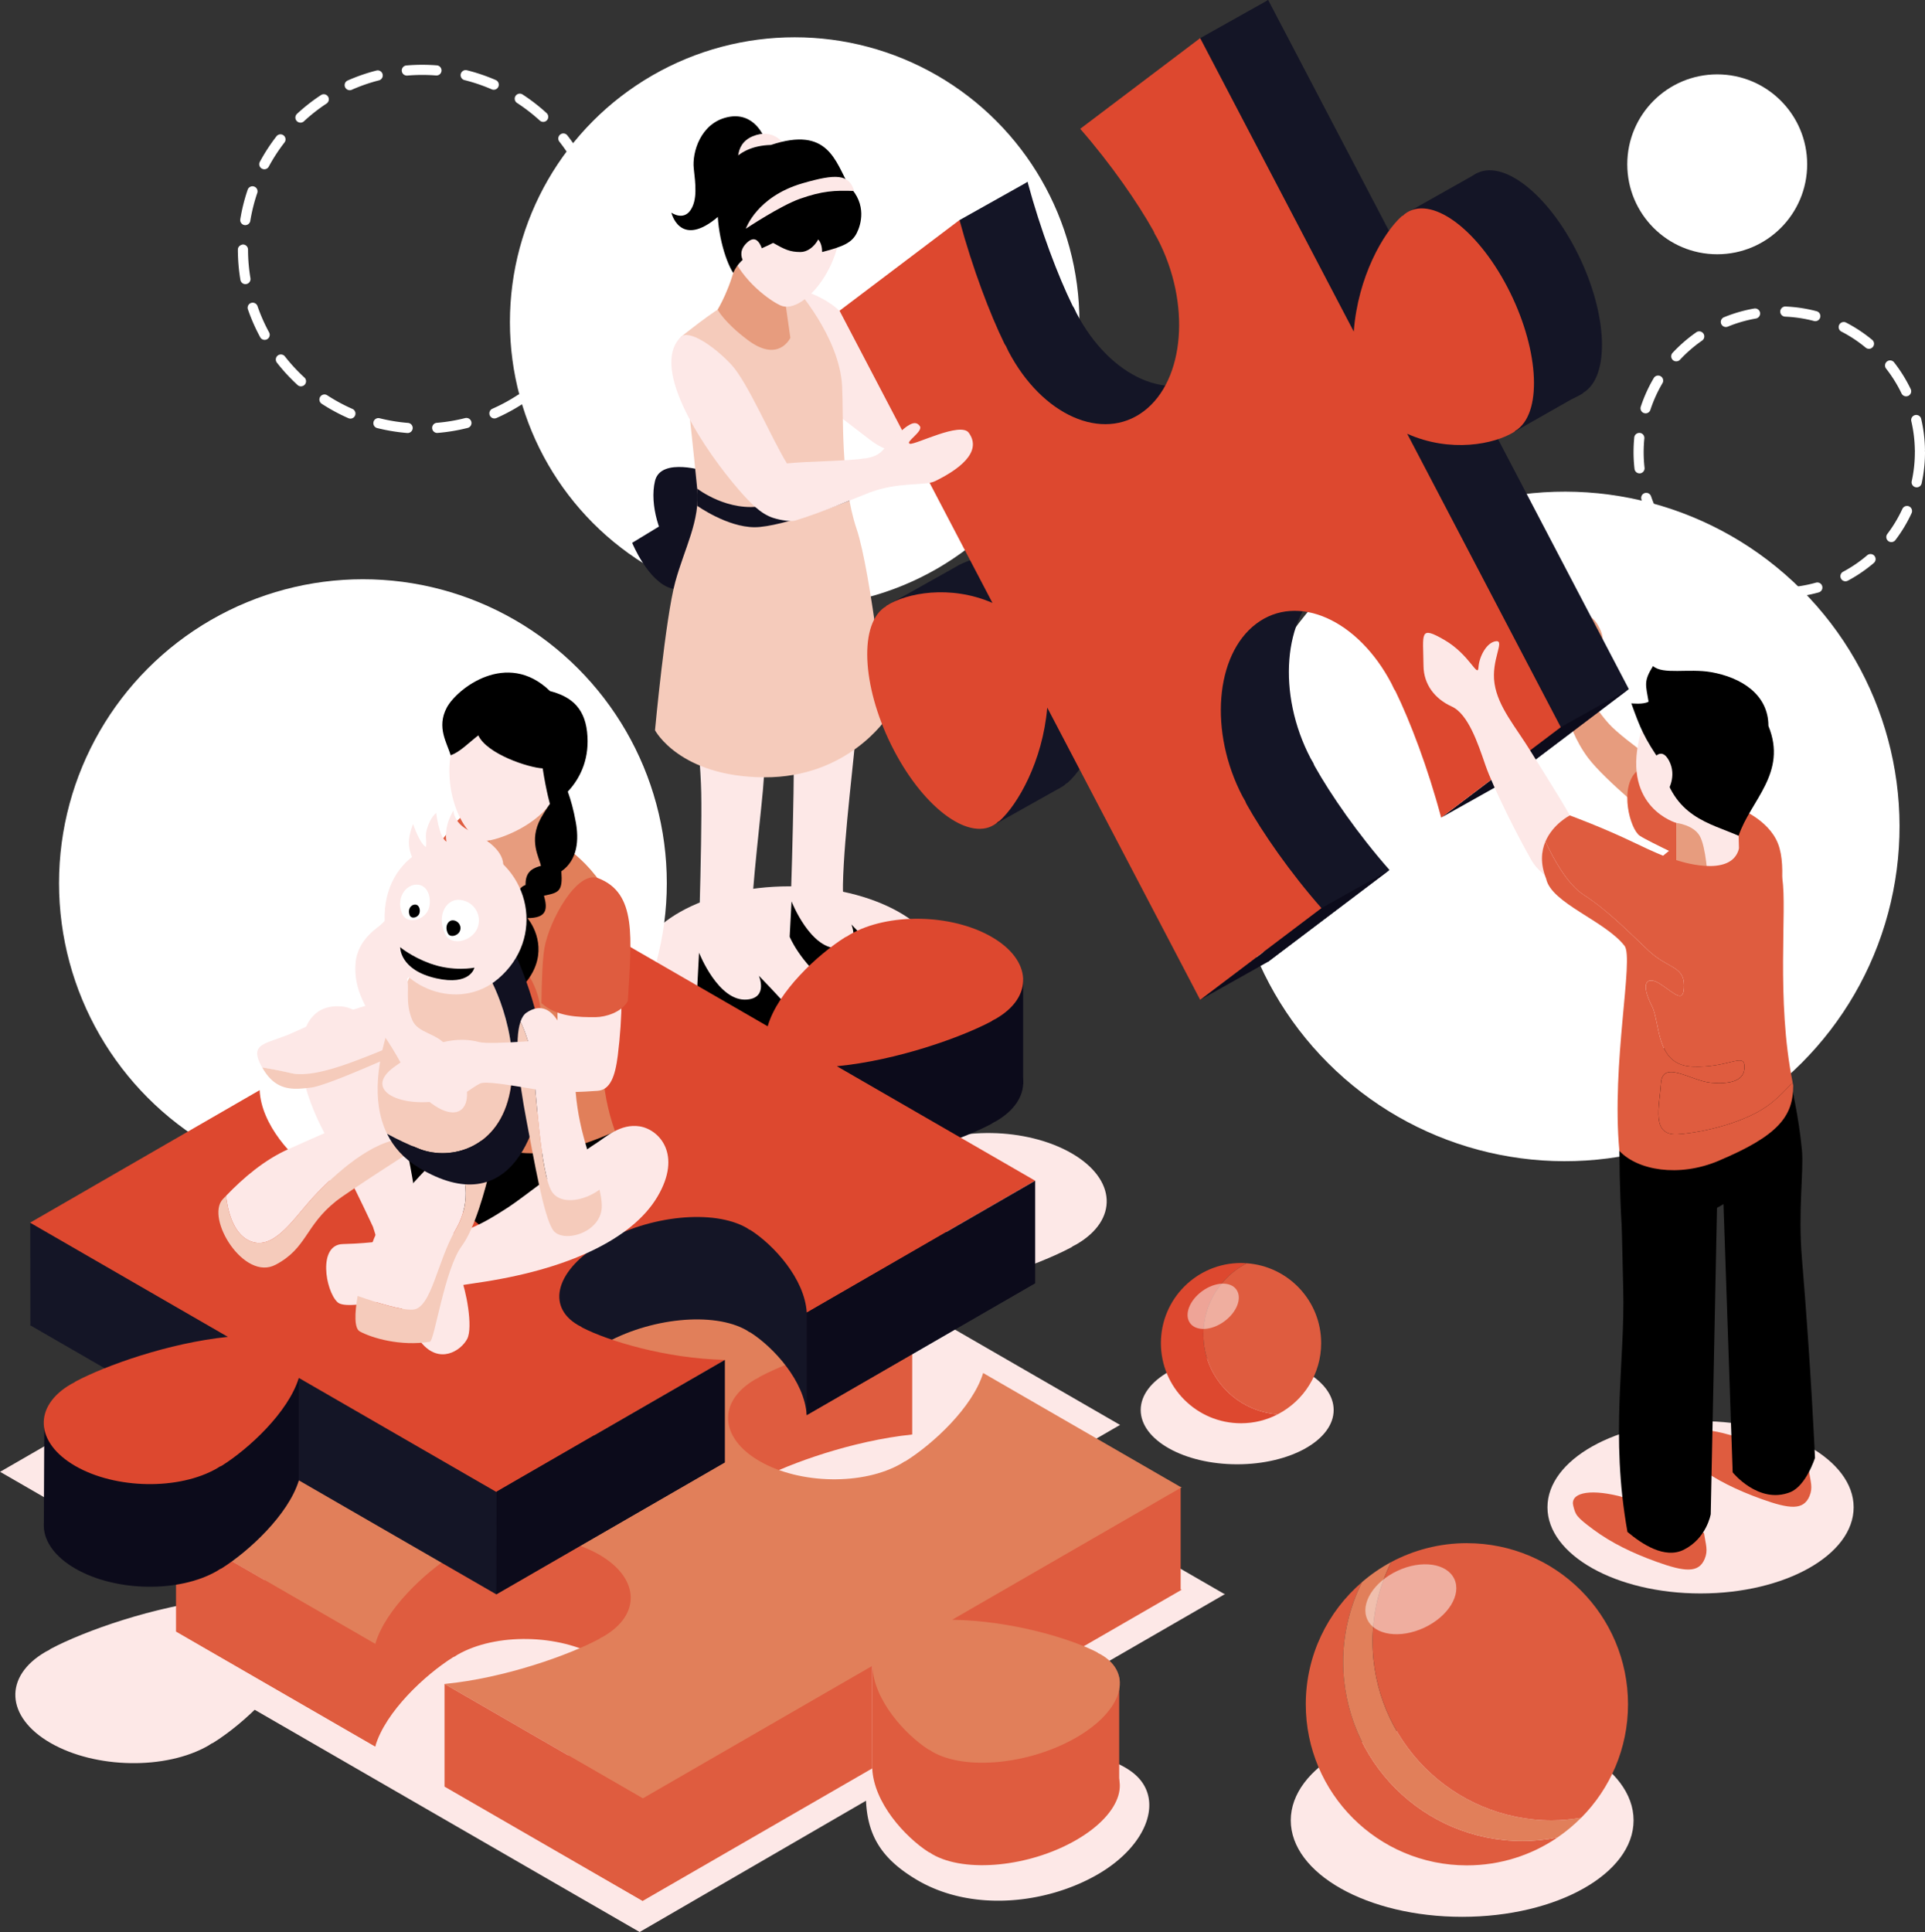
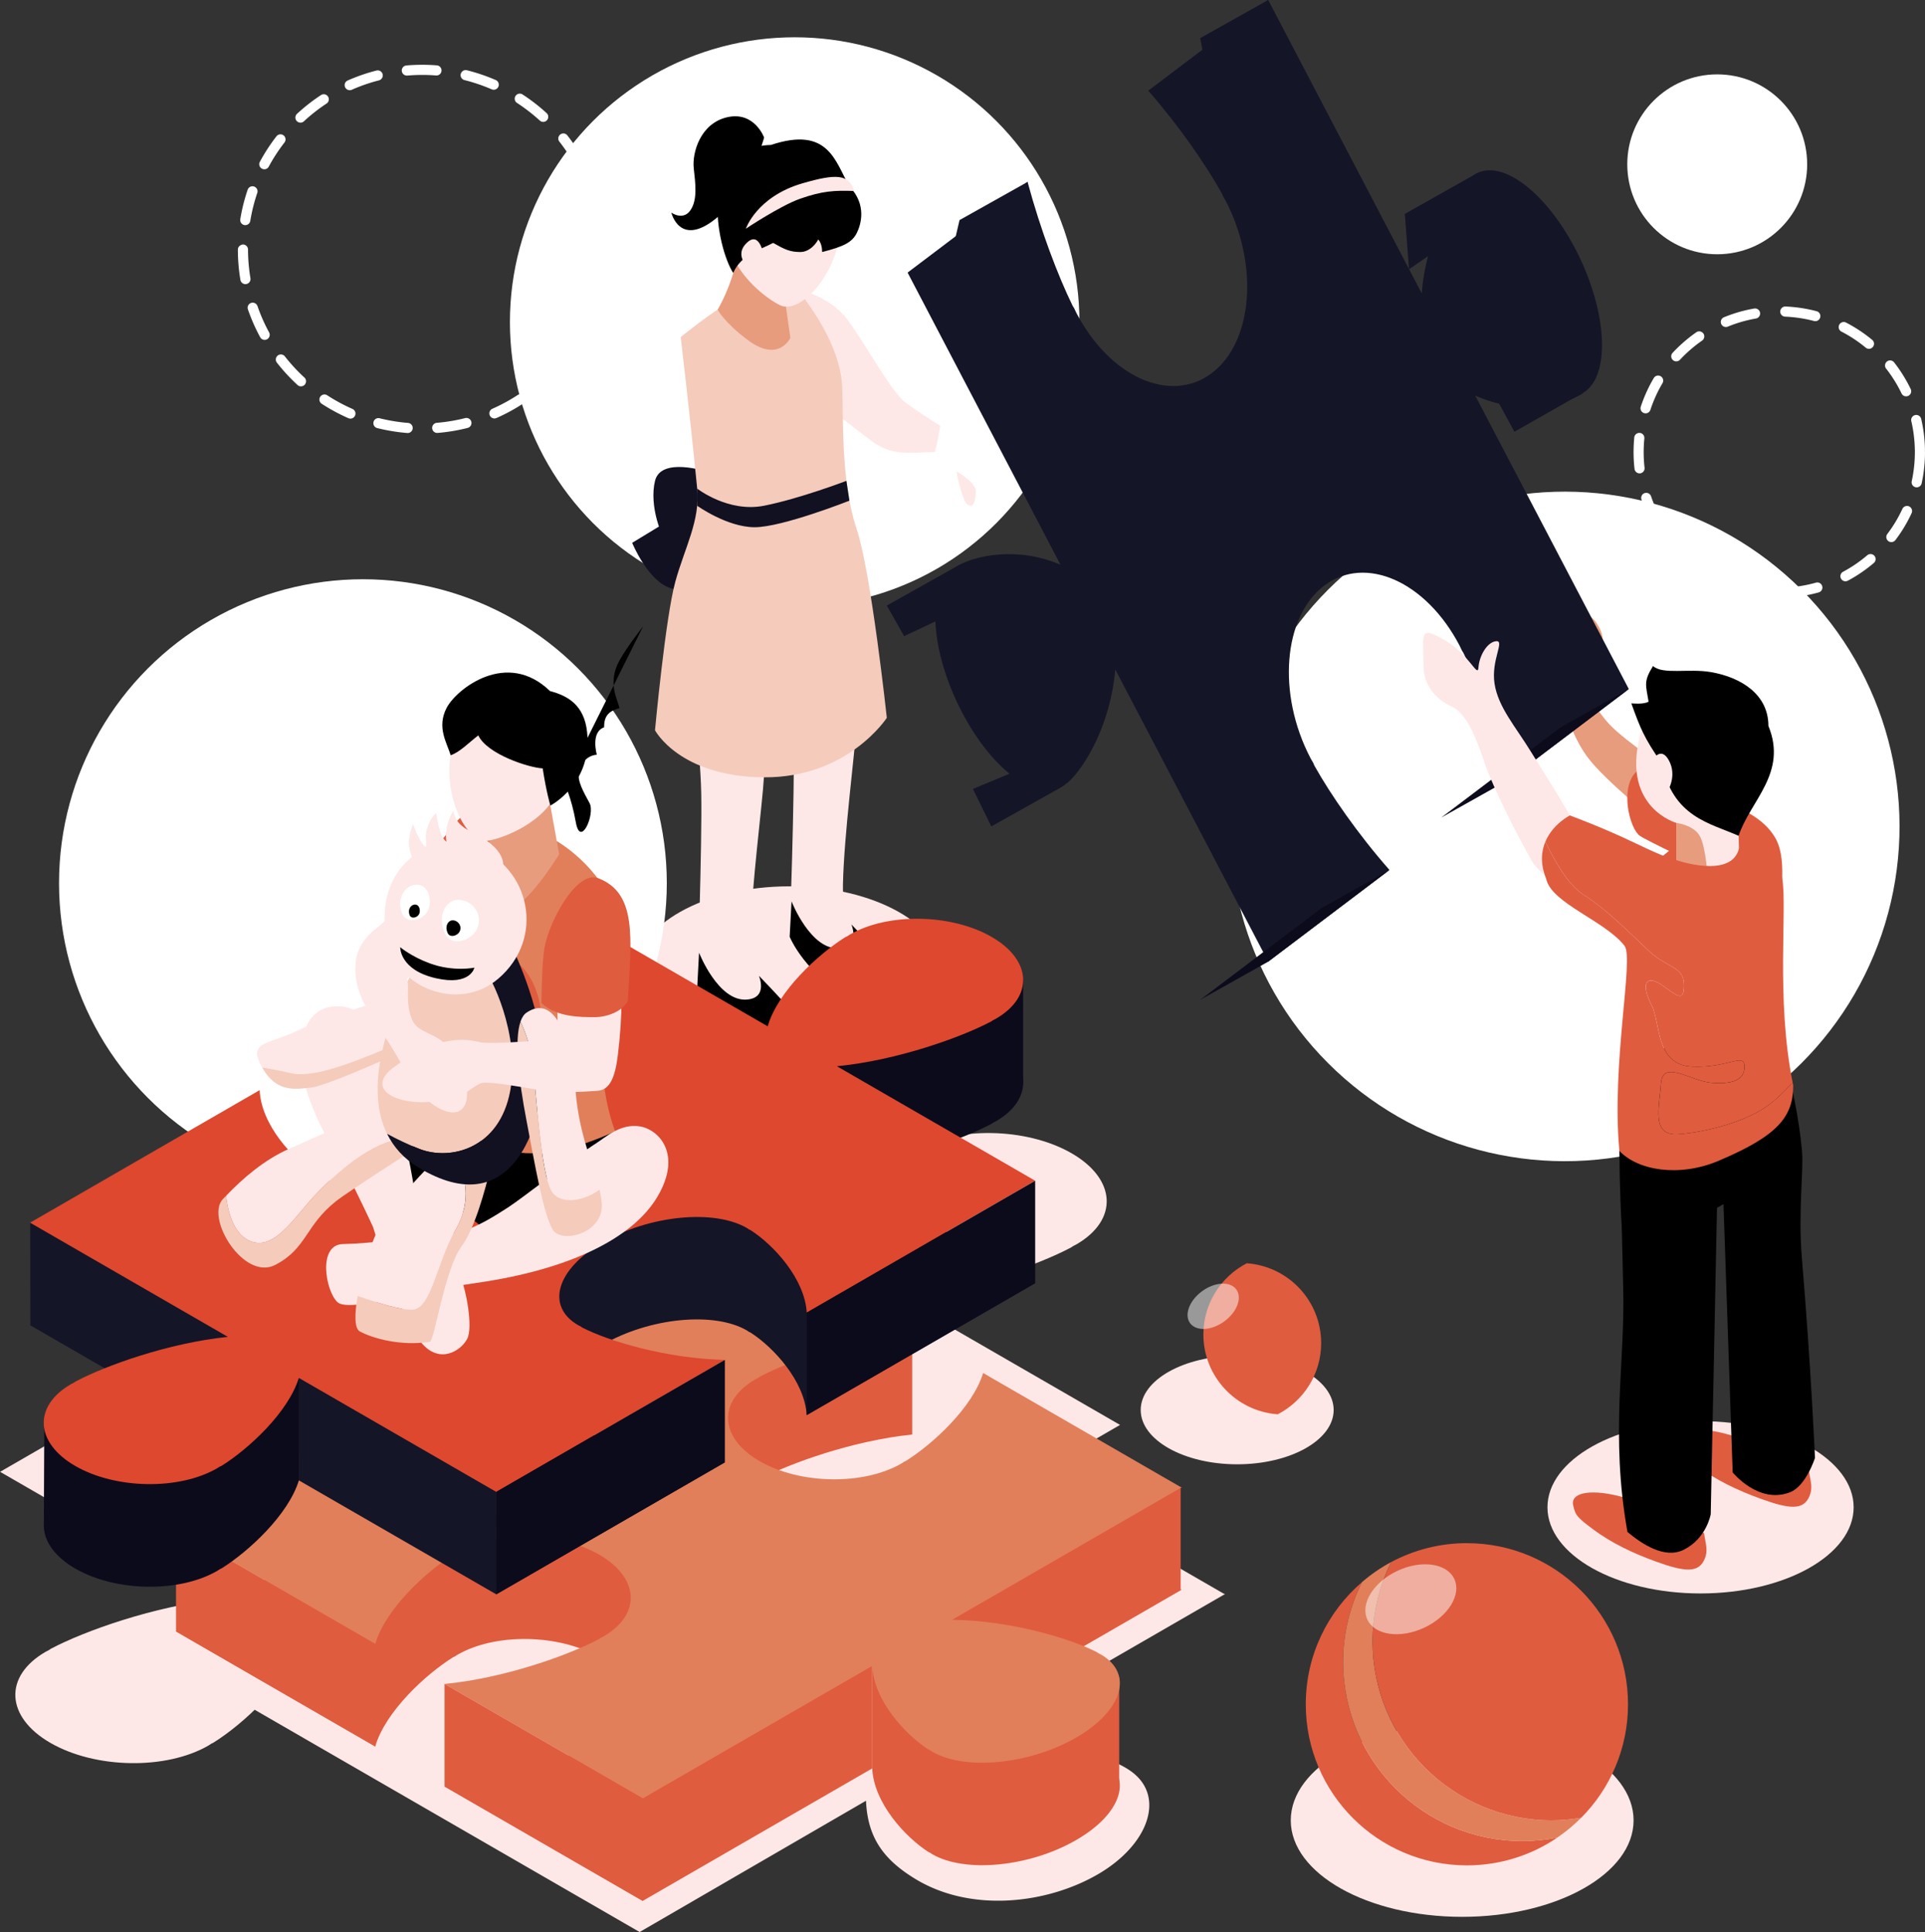
<svg xmlns="http://www.w3.org/2000/svg" id="Layer_2" data-name="Layer 2" viewBox="0 0 780.73 783.55">
  <rect x="0" y="0" width="780.73" height="783.55" fill="#333333" stroke="none" />
  <defs>
    <style>.cls-1{fill:#141526}.cls-1,.cls-10,.cls-11,.cls-12,.cls-2,.cls-3,.cls-4,.cls-5,.cls-6,.cls-7,.cls-8,.cls-9{stroke-width:0}.cls-3{fill:#0c0b1b}.cls-4{opacity:.5}.cls-4,.cls-6{fill:#fff}.cls-5{fill:#111121}.cls-7{fill:#df5c3f}.cls-8{fill:#e17f5a}.cls-9{fill:#fde8e7}.cls-10{fill:#e79c7e}.cls-11{fill:#f5cbbb}.cls-12{fill:#dd482f}</style>
  </defs>
  <g id="Layer_2-2" data-name="Layer 2">
    <path d="M85.81 707.1c.29-.1.57-.23.83-.4 12.16-7.64 30.04-24.1 34.85-39.69l89.44 51.64.05-.03-.22-.13.08-.05 103.2-59.58c-26.58-.55-52.82-8.61-64.43-14.6-.25-.13-.44-.27-.57-.43-.42-.22-.87-.41-1.27-.64-14.87-8.58-9.87-25.38 11.15-37.52 21.03-12.14 50.13-15.02 64.99-6.44.41.23.74.5 1.12.74.26.08.51.18.73.32 10.38 6.7 24.32 21.85 25.28 37.2l103.23-59.6-89.61-51.73c27.28-2.62 56.33-13.12 69.72-20.23.28-.15.5-.31.67-.47.49-.25.99-.49 1.46-.76 17.17-9.91 16.32-26.47-1.89-36.98-18.21-10.51-46.89-11-64.06-1.09-.46.27-.86.56-1.3.84-.29.1-.57.23-.83.4-12.31 7.73-30.49 24.5-35.04 40.25l-89.78-51.83-103.7 59.87c26.91.38 53.63 8.56 65.38 14.63.25.13.44.27.57.43.42.21.87.41 1.27.64 14.87 8.58 9.87 25.38-11.15 37.52-21.03 12.14-50.13 15.02-64.99 6.44-.41-.23-.74-.5-1.12-.74-.26-.08-.51-.18-.73-.32-10.5-6.79-24.68-22.21-25.34-37.75L.15 596.85l-.05-.03-.1.06.15.09 89.29 51.55c-27 2.78-55.51 13.1-68.75 20.12-.28.15-.5.31-.67.47-.48.26-.99.49-1.46.76-17.17 9.91-16.32 26.47 1.89 36.98 18.21 10.51 46.89 11 64.06 1.09.46-.27.86-.56 1.3-.84z" class="cls-9" />
    <path d="m259.42 783.55 91.81-53.24c.64 15.14 7.33 23.97 19.9 31.65 22.76 13.91 53.52 10.09 74.02-1.75 20.5-11.83 27.44-31.14 14.2-41.37-10.51-8.12-37.4-13.61-63.63-13.98l101.11-58.37-.36-.21-.08.04.22.12-.05.03-87.18-50.33c-4.69 15.19-118.27-68.28-118.27-68.28l-100.54 58.05c-.94-14.96-14.53-29.72-24.65-36.26a2.7 2.7 0 0 0-.71-.32c-.37-.24-.69-.5-1.09-.72-14.49-8.37-42.86-5.56-63.35 6.28-20.5 11.83-25.36 28.21-10.87 36.58.39.23.83.41 1.24.62.13.15.31.29.56.42 11.32 5.84 36.89 13.69 62.8 14.23L53.83 664.86l205.6 118.7z" class="cls-9" />
    <ellipse cx="593.02" cy="738.26" class="cls-9" rx="69.52" ry="39.13" />
    <ellipse cx="689.7" cy="611.3" class="cls-9" rx="62.09" ry="34.94" />
    <ellipse cx="320.16" cy="394.63" class="cls-9" rx="62.48" ry="35.17" />
    <path d="M540.9 571.84c0 12.16-17.52 22.02-39.13 22.02s-39.13-9.86-39.13-22.02 17.52-22.02 39.13-22.02 39.13 9.86 39.13 22.02z" class="cls-9" />
    <circle cx="147.19" cy="358.17" r="123.25" class="cls-6" />
    <circle cx="322.3" cy="130.61" r="115.49" class="cls-6" />
    <circle cx="634.63" cy="335.16" r="135.77" class="cls-6" transform="rotate(-45 634.636 335.155)" />
    <path d="M544.75 673.97c0-11.64 2.8-22.6 7.67-32.35-13.96 11.98-22.83 29.72-22.83 49.56 0 36.09 29.25 65.34 65.34 65.34 13.61 0 26.25-4.17 36.71-11.29-4.6.91-9.35 1.41-14.22 1.41-40.13 0-72.67-32.53-72.67-72.67z" class="cls-7" />
    <path d="M641.3 737.2c-3.9.65-7.87 1.06-11.95 1.06-40.13 0-72.67-32.53-72.67-72.67 0-11.53 2.76-22.39 7.54-32.08-4.24 2.26-8.19 5-11.81 8.11-4.86 9.75-7.67 20.71-7.67 32.35 0 40.13 32.53 72.67 72.67 72.67 4.87 0 9.62-.5 14.22-1.41 3.48-2.37 6.71-5.06 9.66-8.03z" class="cls-8" />
    <path d="M594.93 625.84c-11.1 0-21.55 2.79-30.7 7.67-4.78 9.68-7.54 20.55-7.54 32.08 0 40.13 32.53 72.67 72.67 72.67 4.08 0 8.05-.42 11.95-1.06 11.72-11.81 18.97-28.06 18.97-46.01 0-36.09-29.25-65.34-65.34-65.34z" class="cls-7" />
    <path d="M589.84 640.38c2.97 6.38-2.51 15.24-12.26 19.77-9.74 4.54-20.05 3.05-23.02-3.34-2.97-6.38 2.51-15.24 12.26-19.77 9.74-4.54 20.05-3.05 23.02 3.34z" class="cls-4" />
-     <path d="M488.07 541.2c0-12.57 7.15-23.46 17.6-28.86-.78-.06-1.55-.12-2.34-.12-17.95 0-32.5 14.55-32.5 32.5s14.55 32.5 32.5 32.5c5.38 0 10.44-1.33 14.91-3.64-16.86-1.2-30.17-15.22-30.17-32.39z" class="cls-12" />
    <path d="M535.83 544.72c0-17.16-13.31-31.18-30.17-32.39-10.44 5.41-17.6 16.29-17.6 28.86 0 17.16 13.31 31.18 30.17 32.39 10.44-5.41 17.6-16.29 17.6-28.86z" class="cls-7" />
    <path d="M501.42 522.96c2.47 3.4.27 9.2-4.92 12.97-5.18 3.77-11.39 4.07-13.85.67s-.26-9.2 4.92-12.97c5.18-3.77 11.39-4.07 13.85-.67z" class="cls-4" />
    <path d="m272.29 210.48-15.9 9.67s6.46 15.84 15.9 18.48c9.44 2.64 14.19-1.58 14.19-1.58l-14.19-26.56z" class="cls-5" />
    <path d="M286.48 191.22s-18.41-6.04-20.82 3.79 2.28 23.32 6.63 27.78c4.35 4.46 14.19 0 14.19 0v-31.57z" class="cls-5" />
    <path d="M381.31 172.68c-4.57-2.87-9.29-5.94-13.99-9.34-5.81-4.2-16.69-24.62-23.84-33.99-7.15-9.37-19.71-11.97-19.71-11.97-17.9 6.31 4.26 41.82 4.26 41.82s19.38 15.06 25.07 19.36c8.21 6.21 14.33 5.15 26.05 4.71.93-3.49 1.68-7.01 2.16-10.6zm-33.98 121.75c-.57 10.7-5.03 44.08-5.45 64.24-.24 11.57 3.4 16.24 3.4 16.24 3.82 8.26 1.85 17.98-8.3 15.78-4.25-.92-7.73-5.48-10.35-10.46l-6.37-.34s2.08-58.58 1.65-79.17c-.43-20.59-5.06-50.82-5.06-50.82l27.6-.89s3.56 32.21 2.86 45.41z" class="cls-9" />
    <path d="M345.29 374.91s8.39 8.59 13.47 14.55c5.08 5.96 6.03 12.31 2.29 15.76-4.77 4.39-11.47 4.64-24.53-5.61-12.24-9.6-16.25-19.72-16.25-19.72l.76-14.32s7.82 20.04 19.49 19c8.65-.77 4.77-9.67 4.77-9.67z" class="cls-2" />
    <path d="M309.82 315.25c-.57 10.7-5.03 44.08-5.45 64.24-.24 11.57 3.4 16.24 3.4 16.24 3.82 8.26 1.85 17.98-8.3 15.78-4.25-.92-7.73-5.48-10.35-10.46l-6.37-.34s2.08-58.58 1.65-79.17c-.43-20.59-5.06-50.82-5.06-50.82l27.6-.89s3.56 32.21 2.86 45.41z" class="cls-9" />
    <path d="M307.78 395.72s8.39 8.59 13.47 14.55c5.08 5.96 6.03 12.31 2.29 15.76-4.77 4.39-11.46 4.64-24.53-5.61-12.24-9.6-16.25-19.72-16.25-19.72l.76-14.32s7.82 20.04 19.49 19c8.66-.77 4.77-9.67 4.77-9.67z" class="cls-2" />
    <path d="M322.35 116.33s18.16 20.06 19.19 40.32c.62 12.13-.67 38.35 5.88 57.87 5.9 17.58 12.25 76.6 12.25 76.6s-15.78 24.37-49.85 24.13c-34.28-.25-44.17-19.09-44.17-19.09s4.22-45.59 8.23-60.21c3.78-13.79 10.15-24.79 8.88-37.8-2.91-29.66-6.68-61.46-6.68-61.46s13.66-11.01 18.93-13.44c6.4-2.96 27.33-6.92 27.33-6.92z" class="cls-11" />
    <path d="m317.91 118.43 2.64 18.58s-4.69 10.29-17.18.96c-9.73-7.26-12.31-12.4-12.31-12.4s5.63-9.24 7.74-20.85c5.58-1.86 19.12 13.71 19.12 13.71z" class="cls-10" />
    <path d="M305.03 68.63c8.4-6.02 27.92-7.46 34.44 12.86 6.84 21.31-13.02 47.09-23.06 42.32-5.62-2.67-17.34-11.92-20.39-23.12-3.43-12.61 2.48-27.38 9-32.06z" class="cls-9" />
    <path d="M282.76 198.16s12.58 9.84 27.15 6.94c14.57-2.9 33.38-10.09 33.38-10.09l1.22 8.04s-27.24 10.77-38.42 10.77-23.34-8.71-23.34-8.71v-6.94z" class="cls-5" />
    <path d="M309.91 55.8s-3.89-10.73-14.9-8.27c-11 2.46-14.35 14.43-13.64 20.76.7 6.33 1.58 12.84-1.41 17.07-2.99 4.22-7.68.88-7.68.88s3.28 13.9 17.53 2.82C304.06 77.97 309.9 55.8 309.9 55.8z" class="cls-2" />
-     <path d="M317.94 58.44s-4.22-6.69-12.66-3.17c-8.43 3.52-5.44 13.02-5.44 13.02l18.1-9.85z" class="cls-9" />
    <path d="M344.46 75.6c-5.75-10.26-8.54-24.55-31.8-16.81-30.41.88-21.9 41.69-15.3 51.9 3.31-7.58 11.19-9.46 16.21-12.18 4.68 2.66 6.83 3.7 11.09 3.7 2.64 0 5.45-1.9 7.21-5.09 1.24 1.39 1.57 3.47 1.57 5.09 8.69-2.23 12.08-3.84 14.03-7.68 1.71-3.37 4.2-11.55-3.01-18.94z" class="cls-2" />
    <path d="M388.06 192.23s1.42 6.88 3.04 10.53c1.62 3.64 4.67 3.44 4.66-3.52 0-3.65-7.7-8.02-7.7-8.02v1.01zm-78.15-87.69s-1.48-11.48-7.07-6.02c-5.63 5.49 1.45 10.67 1.45 10.67l5.62-4.65zm-7.42-11.78s4.4-13.02 22.99-18.42c13.7-3.98 18.88-3.74 20.96 3.12-7.94-.31-12.99-.01-21.97 3.15-8.01 2.82-21.97 12.14-21.97 12.14z" class="cls-9" />
    <path d="M672.31 333.75s-21.39-17.26-28.22-26.37c-10.48-13.97-11.22-31.68-13.45-34.97-2.23-3.29.72-10.24 1.21-17.04.57-7.96 11.48-9.22 15.72-2.62 7.51 11.67-4.78 12.89-4.48 21.71.19 5.76 3.5 12.58 9.63 19.28 6.13 6.7 29.08 22.26 29.08 22.26l-9.48 17.76z" class="cls-10" />
    <path d="M689.3 350.96s-20.25-9.38-24.22-11.99c-3.97-2.61-8.47-19.37-1.33-26.13 1.2-1.14 6.37-7.23 6.37-7.23l23.78 10.82-4.61 34.54z" class="cls-7" />
    <path d="M693.26 337.11c-1.31.44-17.92 4.78-24.63 17.41-6.71 12.63 6.35 27.19 6.35 27.19l19.89-13.57-1.61-31.04zm9.46 22.47 2.05-31.94s12.42 4.48 16.34 14.49.01 27.88.01 27.88l-18.4-10.43z" class="cls-7" />
    <path d="M695.06 276.46c-11.78.57-25.67 4.13-30.15 22.87-6.78 28.32 14.98 34.42 14.98 34.42v22.64h25.68l-.43-17.41-10.08-62.51z" class="cls-9" />
    <path d="M679.89 333.75s6.84.76 9.45 5.22c2.61 4.47 3.27 17.41 3.27 17.41l-12.73-2.83.02-19.81z" class="cls-10" />
    <path d="M691.37 632.24c-2.44 5.81-8.08 5.27-19.46 1.18-10.1-3.64-18.44-7.75-25.62-13.06-7.18-5.31-7.26-6.02-8.21-9.62-1.33-5.03 5.8-7.05 18.23-4.06 17.34 4.17 33.01 15.67 34.76 14.92.74 4.88 1.77 7.15.3 10.64zm42.51-25.47c-2.44 5.82-8.08 5.27-19.46 1.18-10.1-3.64-18.44-7.75-25.62-13.06-7.18-5.31-7.26-6.02-8.21-9.62-1.33-5.03 5.8-7.05 18.23-4.06 17.34 4.17 33.01 15.67 34.76 14.92.74 4.88 1.77 7.15.3 10.64z" class="cls-7" />
    <path d="M719.48 415.56s8.72 23.5 11.33 50.84c.79 8.3-1.61 24.91 0 44 3.69 43.78 5.3 80.86 5.3 80.86s-3.6 11.37-10.1 13.93c-12.76 5.01-23.29-8.05-23.29-8.05L699 488.35l-2.63 1.52-2.54 124.2s-1.62 9.74-10.87 14.41c-7.76 3.92-16.99-2.25-22.91-7.19-7.06-39.76-.92-68.72-1.72-98.81-.29-10.89-.49-23.24-.65-25.92-1.5-24.54-.83-58.27-.35-70.71 15.04 2.45 62.16-10.3 62.16-10.3zm-14.34-76.59c-11.75-5.22-26.63-7.5-31.2-29.43-7.23-10.42-8.71-14.31-12.32-24.29 0 0 5.08.56 7-.7-1.08-6.72-2.16-8.09 1.8-14.43 4.02 3.59 14.4.89 23.49 2.46 12.29 2.13 23.31 9.08 23.31 21.82 7.84 19.16-7.3 30.22-12.09 44.57z" class="cls-2" />
    <path d="M670.07 308.48s3.47-6.33 6.84 0c3.37 6.33-.56 12.32-.56 12.32l-6.27-12.32z" class="cls-9" />
    <path d="M643.07 158.67c-.28.21-.59.35-.88.53-.1.18-.23.32-.4.43-8.09 5.12-26.04 8.64-43.48.81l62.29 119.01-48.51 36.67c-5.37-20.19-12.63-39.17-18.44-51.07-.2-.42-.42-.77-.66-1.08-.35-.72-.66-1.45-1.03-2.16-13.63-26.04-38.2-36.91-54.89-24.3-16.69 12.62-19.17 43.95-5.55 69.99.37.7.77 1.35 1.16 2.03.13.39.31.79.53 1.2 6.41 11.45 17.5 27.53 30.32 42.09L514.35 390l-62.02-118.5c-1.86 21.92-12.1 39.5-19.35 45.97-.16.14-.33.22-.51.25-.26.24-.5.51-.77.72-10.31 7.79-28.9-5.45-41.53-29.57-12.63-24.13-14.51-50-4.2-57.8.28-.21.59-.35.89-.53.1-.18.23-.32.4-.43 8-5.06 25.61-8.54 42.86-1.06l-62.02-118.5 48.65-36.78c5.34 19.79 12.45 38.31 18.16 50 .2.42.42.77.66 1.08.35.72.66 1.45 1.03 2.16 13.63 26.04 38.2 36.91 54.89 24.3 16.69-12.62 19.17-43.95 5.55-69.99-.37-.7-.77-1.35-1.16-2.03-.13-.39-.31-.79-.53-1.2-6.29-11.25-17.11-26.97-29.64-41.32L514.34 0l62.29 119.01c1.67-22.29 12.09-40.2 19.43-46.75.16-.14.33-.22.51-.25.26-.24.5-.51.77-.72 10.31-7.79 28.9 5.45 41.53 29.57 12.63 24.13 14.51 50 4.2 57.8z" class="cls-1" />
    <path d="M486.77 15.47 514.34 0v31.34l-22.78 8.97-4.79-24.84zm-127.1 230.12 27.58-15.47 8.7 14.09-29.26 13.78-7.02-12.4z" class="cls-1" />
    <path d="m563.52 352.84-27.57 15.47-49.18 37.18 27.57-15.47 49.18-37.18z" class="cls-3" />
    <path d="m569.76 86.76 29.39-16.57 10.16 12.94-37.83 26.06-1.72-22.43zm44.45 88.34 27.97-15.9-4.11-8.65-33.3 7.23 9.44 17.32zM430.05 319.47l-27.99 15.69-7.46-15.2 30.94-12.87 4.51 12.38zM389.16 89.26l27.58-15.47 2.63 31.08-38.11 18.39 7.9-34z" class="cls-1" />
    <path d="m584.51 331.59 27.58-15.47 48.51-36.67-27.58 15.47-48.51 36.67z" class="cls-3" />
-     <path d="M615.49 174.14c-.28.21-.59.35-.89.53-.1.18-.23.32-.4.43-8.09 5.12-26.04 8.64-43.48.81l62.29 119.01-48.51 36.67c-5.37-20.19-12.63-39.17-18.44-51.07-.2-.42-.42-.77-.66-1.08-.35-.72-.66-1.45-1.03-2.16-13.63-26.04-38.2-36.91-54.89-24.3-16.69 12.62-19.17 43.95-5.55 69.99.37.7.77 1.35 1.16 2.03.13.39.31.79.53 1.2 6.41 11.45 17.5 27.53 30.32 42.09l-49.18 37.18-62.02-118.5c-1.86 21.92-12.1 39.5-19.35 45.97-.16.14-.33.22-.51.25-.26.24-.5.51-.77.72-10.31 7.79-28.9-5.45-41.53-29.57-12.63-24.13-14.51-50-4.2-57.8.28-.21.59-.35.88-.53.1-.18.23-.33.4-.43 8-5.06 25.61-8.54 42.86-1.06l-62.02-118.5 48.65-36.78c5.34 19.79 12.45 38.31 18.16 50 .2.42.42.77.66 1.08.35.72.66 1.45 1.03 2.16 13.63 26.04 38.2 36.91 54.89 24.3 16.69-12.62 19.17-43.95 5.55-69.99-.37-.7-.77-1.35-1.16-2.03-.13-.39-.31-.79-.53-1.2-6.29-11.25-17.12-26.97-29.64-41.32l48.65-36.78 62.29 119.01c1.67-22.29 12.09-40.2 19.43-46.75.16-.14.33-.22.51-.25.26-.24.5-.51.77-.72 10.31-7.79 28.9 5.45 41.53 29.57 12.63 24.13 14.51 50 4.2 57.8z" class="cls-12" />
    <path d="M668.62 354.53s-20.55-17.41-29.87-20.08c-4.68-8.79-11.36-19.03-17.74-29.42-6.38-10.4-13.41-18.23-14.87-27.82-1.46-9.59 4.35-17.53.63-17.16-3.73.37-6.84 6.1-7.14 10.62-.3 4.51-3.57-5.22-13.83-11.14-10.26-5.92-8.59-2.83-8.46 10.52.07 7.56 4.64 13.4 11.41 16.46 6.76 3.05 10.7 15.12 13.72 23.87 3.02 8.75 12.77 28.29 18.78 38.73 6.01 10.44 35.36 23.5 35.36 23.5l12.01-18.06z" class="cls-9" />
    <path d="M718.07 447.59c-9.22 7.32-26.77 11.75-37.63 12.41-10.86.65-7.42-11.1-6.77-20.74.65-9.64 12.41-.81 20.24-.15s13.71-.65 13.62-6.53c-.09-5.88-6.44.65-21.29 0-14.86-.65-12.82-17.86-16.27-24.6-4.79-9.36-2.18-12.62 3.7-8.71 5.88 3.92 9.38 7.94 9.32.22-.06-7.73-6.71-6.72-14.36-13.93-7.66-7.21-16.51-16.33-26.41-22.71-6.58-4.24-12.32-14.85-15.45-21.51 3-7.15 9.9-10.63 9.9-10.63s13.02 4.71 26.93 11.42c13.53 6.53 16.29 6.7 16.29 6.7s22.21 7.78 25.38-4.63c5.35-.55 15.55-.29 17.58 12.19 2.01 12.32-2.57 48.94 4.19 82.56-2.58 2.9-5.64 6.01-8.97 8.65z" class="cls-7" />
    <path d="M697.05 470.77c-16.27 6.86-32.93 3.82-40.27-4.01-3.33-35.26 6.01-78.18 2.08-83.19-8.01-10.21-29.73-17.28-31.78-27.19-2.46-6.15-1.96-11.14-.32-15.05 3.12 6.66 8.86 17.27 15.45 21.51 9.91 6.38 18.76 15.5 26.41 22.71 7.66 7.21 14.3 6.2 14.36 13.93.07 7.73-3.44 3.7-9.32-.22-5.88-3.92-8.49-.65-3.7 8.71 3.45 6.74 1.42 23.94 16.27 24.6 14.86.65 21.2-5.88 21.29 0 .09 5.88-5.79 7.18-13.62 6.53s-19.59-9.49-20.24.15c-.65 9.64-4.09 21.4 6.77 20.74 10.86-.65 28.41-5.09 37.63-12.41 3.33-2.64 6.39-5.75 8.97-8.65.09.44.16.89.25 1.33 0 12.54-6.09 20.32-30.24 30.5z" class="cls-7" />
-     <path d="M392.91 175.51c-3.35-4.6-21.7 4.99-23.89 4.46-2.18-.53 5.46-5.01 4.07-7.1-2.03-3.04-5.41-.44-11.99 6-2.38 2.33-3.2 5.98-9.84 6.97-8.52 1.28-22.62 1.13-32.1 2.1-6.13-9.9-15.97-33.02-22.55-40.05-7.25-7.75-17.33-14.39-20.54-11.2-13.04 12.98 10.64 47.04 23.41 61.76 4.84 5.58 8.97 9.9 14.04 11.57 3.26 1.07 7.49 1.56 8.93 1.12 11.18-3.37 25.84-9.75 30.25-11.4 11.76-4.42 22.47-2.64 26.42-4.55 9.25-4.48 19.59-11.72 13.78-19.69z" class="cls-9" />
    <path d="m403.46 688.49 75.79-43.76-.34-.19-.07.04.2.12-.04.03-80.27-46.34c-4.31 13.99-20.36 28.76-31.27 35.62-.24.15-.49.27-.75.35-.39.25-.75.51-1.17.75-15.41 8.9-41.14 8.46-57.49-.98-16.34-9.44-17.1-24.29-1.69-33.19.42-.24.88-.45 1.31-.68.15-.15.35-.29.6-.42 11.87-6.3 37.47-15.56 61.69-18.06l-80.13-46.26-92.57 53.44c-.86-13.77-13.38-27.36-22.69-33.38-.2-.13-.42-.22-.65-.29-.34-.22-.64-.46-1-.67-13.34-7.7-39.46-5.12-58.33 5.78-18.87 10.89-23.35 25.97-10.01 33.68.36.21.76.38 1.14.57.12.14.29.27.51.38 10.42 5.38 33.96 12.6 57.82 13.1l-92.68 53.51 80.81 46.66c4.09-14.13 20.39-29.16 31.43-36.1.24-.15.49-.27.75-.35.39-.25.75-.51 1.17-.75 15.41-8.89 41.14-8.46 57.49.98 16.34 9.44 17.1 24.29 1.69 33.19-.42.24-.88.45-1.31.68-.15.15-.35.29-.6.42-12.01 6.37-38.05 15.79-62.52 18.15l80.38 46.41 93.09-53.74v-41.57l49.7 12.88z" class="cls-7" />
    <path d="M376.5 751.06c.2.13.42.22.65.29.34.22.64.46 1 .67 13.34 7.7 39.46 5.12 58.33-5.78 18.87-10.9 23.35-25.97 10.01-33.68-.36-.21-.76-.38-1.14-.57-.12-.14-.29-.27-.51-.38-10.55-5.44-34.53-12.79-58.68-13.13l17.3-9.99-49.7-12.88v41.57c.59 13.94 13.31 27.79 22.74 33.88z" class="cls-7" />
    <path d="M453.92 680.25v44.67l-23.06 13.32-16.55-37.43 39.61-20.56zM369.97 540.2v41.58l-53.54-10.5-6.11-31.08h59.65zm108.87 62.81v41.57l-44.38 3.88s-9.72-32.92-7.56-33.46c2.16-.54 51.94-11.99 51.94-11.99zM96.97 540.35v42.92l26.6 4.2s19.43-35.98 20.15-37.06c.72-1.08-46.75-10.06-46.75-10.06z" class="cls-7" />
    <path d="M183.63 630.63c.24-.15.49-.27.75-.35.39-.25.75-.51 1.17-.75 15.41-8.9 41.14-8.46 57.49.98 16.34 9.44 17.1 24.29 1.69 33.19-.42.24-.88.45-1.31.68-.15.15-.35.29-.6.42-12.01 6.37-38.05 15.79-62.52 18.15l80.38 46.41 93.09-53.74c.59 13.94 13.31 27.79 22.74 33.88.2.13.42.22.65.29.34.22.64.46 1 .67 13.34 7.7 39.46 5.12 58.33-5.78 18.87-10.9 23.35-25.97 10.01-33.68-.36-.21-.76-.38-1.14-.57-.12-.14-.29-.27-.51-.38-10.55-5.44-34.53-12.79-58.68-13.13l93.09-53.74-.34-.19-.07.04.2.12-.04.03-80.27-46.34c-4.31 13.99-20.36 28.76-31.27 35.62-.24.15-.49.27-.75.35-.39.25-.75.51-1.17.75-15.41 8.9-41.14 8.46-57.49-.98-16.34-9.44-17.1-24.29-1.69-33.19.42-.24.88-.45 1.31-.68.15-.15.35-.29.6-.42 11.87-6.3 37.47-15.56 61.69-18.06l-80.13-46.26-92.57 53.44c-.86-13.77-13.38-27.36-22.69-33.38-.2-.13-.42-.22-.65-.29-.34-.22-.64-.46-1-.67-13.34-7.7-39.46-5.12-58.33 5.78-18.87 10.89-23.35 25.97-10.01 33.68.36.21.76.38 1.14.57.12.14.29.27.51.38 10.42 5.38 33.96 12.6 57.82 13.1l-92.68 53.51 80.81 46.66c4.09-14.13 20.39-29.16 31.43-36.1z" class="cls-8" />
    <path d="m260.68 729.35-80.39-46.41v41.58l80.39 46.41v-41.58zM152.2 666.72v41.58l-80.81-46.66v-41.57l80.81 46.65z" class="cls-7" />
    <path d="m17.97 576.74-.19 41.35 19.66 10.56 16.19-36.71-35.66-15.2zm396.98-179.45v42.44l-75.98 12.96-11.77-30.59 87.75-24.81z" class="cls-3" />
    <path d="m12.27 495.83.05 41.7h41.67l13.31-30.87-55.03-10.83z" class="cls-1" />
    <path d="M356.47 471.35c18.74-3.91 36.28-10.6 45.52-15.5.25-.13.45-.27.6-.42.44-.23.89-.44 1.31-.68 15.41-8.9 14.65-23.75-1.69-33.19-16.34-9.44-42.08-9.87-57.49-.98-.42.24-.77.5-1.17.75-.26.09-.51.21-.75.35-8.51 5.35-20.13 15.51-26.89 26.36 13.13 8.46 26.68 16.16 40.55 23.31z" class="cls-3" />
    <path d="M339.42 474.01c3.37-.32 6.76-.79 10.14-1.36-12.21-6.44-24.15-13.36-35.78-20.85-1.01 2-1.85 4.01-2.43 6l-80.57-46.52-93.07 53.73c24.15.34 48.13 7.69 58.68 13.13.23.12.4.25.51.38.38.19.78.36 1.14.57 13.34 7.7 8.86 22.78-10.01 33.67-18.87 10.9-44.98 13.48-58.33 5.78-.36-.21-.66-.45-1-.67-.24-.07-.45-.16-.65-.29-9.43-6.09-22.15-19.93-22.74-33.88l-93.02 53.7-.05-.03-.09.05.14.08 40.42 23.33 68.47-2.04v41.57l80.27 46.34.04-.03-.2-.12.07-.04 92.61-53.47c-23.86-.5-47.4-7.72-57.82-13.1-.23-.12-.4-.25-.51-.38-.38-.19-.78-.36-1.14-.57-13.34-7.7-8.86-22.78 10.01-33.68 18.87-10.89 44.98-13.48 58.33-5.78.36.21.66.45 1 .67.24.07.45.16.65.29 9.32 6.02 21.83 19.61 22.69 33.38l92.64-53.48-80.42-46.43z" class="cls-1" />
    <path d="m52.73 560.87 39.71 22.93c-24.23 2.49-49.82 11.75-61.69 18.06-.25.13-.45.28-.6.42-.43.23-.89.44-1.31.68-15.41 8.9-14.65 23.75 1.69 33.19 16.34 9.44 42.08 9.87 57.49.98.41-.24.77-.5 1.17-.75.26-.09.51-.21.75-.35 10.92-6.86 26.96-21.63 31.27-35.62v-41.57l-68.47 2.04z" class="cls-3" />
    <path d="M137.73 423.45v41.57l33.56-8.61 35.99-24.82-20.51-12-49.04 3.86z" class="cls-1" />
    <path d="M89.18 594.8c.26-.09.51-.21.75-.35 10.92-6.86 26.96-21.63 31.27-35.62l80.27 46.34.04-.03-.2-.12.07-.04 92.61-53.47c-23.86-.5-47.4-7.72-57.82-13.1-.23-.12-.4-.25-.51-.38-.38-.19-.78-.36-1.14-.57-13.34-7.7-8.86-22.78 10.01-33.68 18.87-10.9 44.98-13.48 58.33-5.78.36.21.66.45 1 .67.24.07.45.16.65.29 9.32 6.02 21.83 19.61 22.69 33.38l92.64-53.49-80.42-46.43c24.48-2.36 50.55-11.78 62.56-18.15.25-.13.45-.28.6-.42.44-.23.89-.44 1.31-.68 15.41-8.9 14.65-23.75-1.69-33.19-16.34-9.44-42.08-9.87-57.49-.98-.42.24-.77.5-1.17.75-.26.09-.51.21-.75.35-11.05 6.94-27.36 21.99-31.44 36.12l-80.57-46.52-93.07 53.73c24.15.34 48.13 7.69 58.68 13.13.23.12.4.24.51.38.38.19.78.36 1.14.57 13.34 7.7 8.86 22.78-10.01 33.67-18.87 10.89-44.98 13.48-58.33 5.78-.36-.21-.66-.45-1-.67-.24-.07-.45-.16-.65-.29-9.43-6.09-22.15-19.93-22.74-33.88l-93.02 53.7-.05-.03-.09.05.14.08 80.13 46.26c-24.23 2.49-49.82 11.75-61.69 18.06-.25.13-.45.28-.6.42-.43.23-.89.44-1.31.68-15.41 8.89-14.65 23.75 1.69 33.19 16.34 9.44 42.08 9.87 57.49.98.41-.24.77-.5 1.17-.75z" class="cls-12" />
    <path d="M327.2 532.34v41.58l92.64-53.49v-41.57l-92.64 53.48zm-33.21 19.18v41.57l-92.68 53.51.07-41.62 92.61-53.46z" class="cls-3" />
    <path d="M182.24 343.23s-6.15 3.29-14.96 17.24c-4.44 7.02-16.14 17.55-17.78 19.85-2.22 7.02-2.77 14.67-2.13 22.04 5.58.97 10.1.75 12.74-.35 4.64-1.94 27.35-36.31 27.35-36.31l-5.21-22.47z" class="cls-9" />
    <path d="M242.06 466.23c2.1-2.89 4.62-5.32 7.43-7.36-18.02-4.32-65.12-9.98-65.12-9.98-1.85-.11-9.02-12.67-20.11-25.14-2.34 7.24-3.19 13.76-7.2 20.29-3.11 5.06-9.01 6.77-12.86 11.25 3.01 4.57 6.01 12.49 9.3 16.86 9.18 12.21 22.13 15.59 35.67 19.71 5.21 6.06 12.61 10.33 23.2 10.08 7.31-.18 16.42-4.69 27.67-7.5-3.31-10.68-4.74-18.85 2.04-28.2z" class="cls-2" />
    <path d="M199.09 331.95s-6.12-8.7-15.12 2.66c-8.54 10.77-21.58 27.91-21.58 27.91s14.37 16.43 29.12 16.42c12.33 0 7.58-47 7.58-47z" class="cls-7" />
    <path d="M179.39 451.27c17.52 14.93 33 24.27 70.09 7.6-12.62-35.12 1.57-66.83 0-88.84-5.69-18.74-23.67-28.91-23.67-28.91l-25.53-8.86s-3.02-1.27-6.3 3.5c-14.59 21.18-19.44 36.58-17.21 54.51 1.92 15.41 2.62 26.12 1.18 33.85-2.11 11.27-5.72 18.96 1.45 27.15z" class="cls-8" />
    <path d="m199.4 336.33-2.68 15.6s-6.15 13.81 0 17.93c5.38 3.6 12.13 0 20.57-10.07 4.91-5.87 9.49-13.31 9.49-13.31L222 319.92l-22.6 16.42z" class="cls-10" />
    <path d="M224.65 290.72c-6.43-8.2-24.93-15.11-36.98 2.72-12.64 18.7-.69 49.27 10.37 47.49 6.2-1 20.15-6.65 26.27-16.63 6.88-11.24 5.33-27.21.34-33.58z" class="cls-9" />
    <path d="M182.75 306.29c3.57-1.13 7.11-4.85 11.23-8.05 3.61 7.65 20.5 13.1 26.12 13.39 1.5 9.75 3.12 15.07 3.12 15.07s17.22-8.88 14.88-29.91c-1.18-10.58-7.46-14.54-15.03-16.52-17.48-16.98-37.85-.91-41.89 6.74-4.26 8.07.24 14.43 1.57 19.29z" class="cls-2" />
    <path d="M212.04 392.48c-2.42-2.63-13.33-10.18-19.94-8.24-6.4 1.88-9.45 8.94-9.82 15.18-.75 12.81 12.16 35.33 27.7 28.72 13.97-5.94 10.36-26.63 2.07-35.66z" class="cls-7" />
    <path d="m185.75 421.85 11.84-33.46 6.33 1.96 11.94 47.48-7.29 1.52-7.76-36.13-10.21 23.47-4.85-4.84z" class="cls-6" />
    <path d="m191.74 415.77 18.44 10.92-2.69-9.17-14.12-7.31-1.63 5.56z" class="cls-6" />
    <path d="M157.05 444.03c6.48-8.28 6.51-18.01 6.51-18.01s-15.32-16.75-24.4-17.78c-12.27-1.39-15.2 8.16-16.1 11.25-4.22 14.49 4.69 34.22 12.3 46.72 6.98 11.45 18.68 37.36 18.68 37.36l15.96-7.5s-5.22-43.6-12.96-52.04z" class="cls-9" />
    <path d="M151.37 497.78s2.94 10.01 4.35 13.3c1.41 3.28 7.5 24.07 15 33.28 7.5 9.22 16.25 3.42 18.75-1.34s-.52-20.3-2.66-24.91c-4.78-10.3-17.22-25.16-17.22-25.16l-18.23 4.83z" class="cls-9" />
    <path d="M241.58 463.81c4.05-2.58 10.06-8.25 17.88-7s17.36 11.32 7.19 28.51c-10.18 17.19-36.31 29.69-73.52 35-23.77 3.39-51.78 12.04-56.26 7.79-4.93-4.67-8.05-23.42 2.27-23.57 10.31-.16 30.62-2.75 35.09-2.97 12.91-.63 20.23-4.38 31.81-11.88 6.06-3.93 27.14-20.52 35.55-25.89z" class="cls-9" />
-     <path d="M228.95 317.95s2.72 5.07 4.6 15.58c1.22 6.81.88 15.14-5.88 19.84.59 8.08-.89 8.67-7.05 9.87 1.62 5.71 1.03 9.1-6.72 9.1 3.28 3.96 8.19 14.25.11 25.13-3.96 5.33-12.33 0-12.33 0s7.92-3.39 5.57-7.8c-2.35-4.41-5.14-9.03-4.29-12.65 1.65-6.99 7.23-6.99 7.23-6.99s-2.64-9.16 2.94-11.11c0-4.21 1.47-6.57 6.25-7.75-.67-3.53-5.07-10.16 0-19.4 2.99-5.43 9.58-13.82 9.58-13.82z" class="cls-2" />
+     <path d="M228.95 317.95s2.72 5.07 4.6 15.58s7.92-3.39 5.57-7.8c-2.35-4.41-5.14-9.03-4.29-12.65 1.65-6.99 7.23-6.99 7.23-6.99s-2.64-9.16 2.94-11.11c0-4.21 1.47-6.57 6.25-7.75-.67-3.53-5.07-10.16 0-19.4 2.99-5.43 9.58-13.82 9.58-13.82z" class="cls-2" />
    <path d="M150.29 427.89c5.95-2.32 13.33-5.71 17.23-7.53l6.8-19.67c-10.45 2.8-36.3 9.15-54.85 17.82-11.07 5.17-18.9 3.93-13.33 14.12.07.13.14.21.21.33 2.84.44 6.96 1.17 11.7 2.28 8.79 2.05 23.77-4.04 32.24-7.34z" class="cls-9" />
    <path d="M126.13 441.08c7.29-.87 39.69-15.8 39.69-15.8l1.7-4.93c-3.9 1.83-11.28 5.21-17.23 7.53-8.47 3.3-23.45 9.4-32.24 7.34a163.98 163.98 0 0 0-11.7-2.28c5.54 9.8 12.57 8.99 19.78 8.13z" class="cls-11" />
    <path d="M167.52 531.13c7.46-.6 9.8-19.59 17.24-32.38 7.44-12.79 2.55-23.36 2.55-23.36s5.92-.8 11.38-.86c.57-2.4.89-3.92.89-3.92h-23.2s-18.42 18-23.61 29.19c-2.86 6.18-6.16 16.93-7.71 25.8 7.41 2.6 17.89 5.89 22.47 5.53z" class="cls-9" />
    <path d="M145.93 539.98c5.01 2.7 16.38 6.07 28.39 4.2 1.88-.29 5.93-29.38 12.99-38.89 5.33-7.19 9.61-23.32 11.38-30.77-5.46.06-11.38.86-11.38.86s4.9 10.57-2.55 23.36c-7.44 12.79-9.78 31.78-17.24 32.38-4.58.37-15.06-2.93-22.47-5.53-1.26 7.21-1.37 13.17.88 14.38z" class="cls-11" />
    <path d="M100.89 503.07c9.34 4.56 17.16-7.34 24.65-15.88 7.49-8.54 23.33-23.32 35.92-25.05 1.4-.19 2.62-.31 3.7-.36l-9.18-13.05s-28.62 12.71-38.97 17.3c-9.74 4.32-18.39 11.69-25.34 18.96.59 5.26 2.57 14.84 9.22 18.09z" class="cls-9" />
    <path d="M111.73 512.96c12.8-6.75 11.94-15.75 24.52-25.78 4.75-3.79 31.9-21.16 31.9-21.16l-2.99-4.25c-1.08.05-2.3.17-3.7.36-12.6 1.73-28.44 16.51-35.92 25.05-7.49 8.54-15.31 20.44-24.65 15.88-6.65-3.25-8.63-12.82-9.22-18.09-.44.46-.89.91-1.31 1.37-7.15 7.71 8.58 33.36 21.37 26.61z" class="cls-11" />
    <path d="M206.95 442.39c4.34-23.45-8.68-47.76-9.99-48.2l9.14-13.44c-.86-1.74-1.4-2.72-1.4-2.72l-34.89 11.56s-26.23 42.97-12.83 70.23c3.92 2.12 8.54 4.39 13.27 6.2 12.56 4.8 32.35-.19 36.69-23.63z" class="cls-11" />
    <path d="M169.81 473.55c37.5 22.58 50.52-15.95 50.52-41.41 0-20.78-10.41-43.67-14.23-51.39l-9.14 13.44c1.3.43 14.33 24.75 9.99 48.2-4.34 23.45-24.13 28.44-36.69 23.63-4.73-1.81-9.35-4.08-13.27-6.2 2.61 5.32 6.71 10.04 12.83 13.73z" class="cls-5" />
    <path d="M192.41 343.09c-16.63-6.33-42.08 7.68-35.3 39.06 4.01 18.55 28.94 28.44 44.96 14.78 19.19-16.37 13.19-45.15-9.66-53.83z" class="cls-9" />
    <path d="M168.83 358.77c-4.17.13-8.12 5.03-5.91 11.37 1.73 4.98 8.73 3.27 10.68-.94 1.76-3.8.42-10.59-4.76-10.43z" class="cls-6" />
    <path d="M168.25 366.85c-1.53.05-2.98 1.85-2.17 4.17.63 1.83 3.2 1.2 3.92-.34.64-1.4.15-3.89-1.75-3.83z" class="cls-2" />
    <path d="M185.82 364.92c-4.8-.02-8.89 6.26-5.26 13.91 2.43 5.13 10.74 2.92 12.99-2.27 2.39-5.52-1.71-11.61-7.73-11.64z" class="cls-6" />
    <path d="M183.58 373.25c-1.81 0-3.34 2.35-1.98 5.23.92 1.93 4.04 1.1 4.89-.85.9-2.08-.64-4.37-2.91-4.38zm-21.27 10.89s4.43 3.78 12.01 6.57c9.57 3.52 18.08 1.74 18.08 1.74s-1.55 7.45-15.5 4.31c-14.87-3.34-14.59-12.62-14.59-12.62z" class="cls-2" />
    <path d="M224.21 483.85c3.64 4.55 12.33 3.4 18.93-1.36-2.28-9.96-8.21-21.81-9.67-39.67-1.77-21.71-8.35-39.95-19.93-32.13-1.05.71-1.85 1.95-2.43 3.62 1.38 2.93 3.56 8.28 4.64 14.89 1.63 10.04 3.26 48.14 8.47 54.65z" class="cls-9" />
    <path d="M213.54 454.48c3.22 16.8 6.91 38.45 10.67 44.27 3.77 5.81 20.22 1.33 19.87-10.01-.06-2.01-.44-4.1-.93-6.25-6.6 4.77-15.29 5.92-18.93 1.36-5.21-6.51-6.84-44.61-8.47-54.65-1.07-6.61-3.25-11.96-4.64-14.89-2.56 7.37-.82 23.23 2.43 40.17z" class="cls-11" />
    <path d="M170.26 352.62s-4.42-4.67-4.42-11.02c0-3.31 1.7-7.44 1.7-7.44s2.51 7.75 5.23 9.38c.34-3.26-.52-4.3.41-7.42 1.45-4.88 3.73-6.4 3.73-6.4s1.11 9.7 4.15 11.65c-1.15-6.66 2.83-12.63 2.83-12.63s0 5.1 6.65 8.25c5.51 2.61 13.24 7.27 13.57 13.57.5 9.75-33.87 2.07-33.87 2.07zm56.92 37.15c-1.7 14.77-.89 31.57-.89 31.57s-27.2 2.53-31.99 1.27c-15.71-4.16-30.51 7.39-33.99 9.8-14.94 10.31 4.85 18.75 24.77 12.43 4.07-1.29 5.75-3.39 9.53-5.36 2.11-1.1 10.62.33 22.37 2.29 10.29 1.71 19.2 1.04 25.39.62 5.18-.35 7.15-6 8.19-14.27 1.96-15.58 2.04-32.03.38-38.04-2.55-9.19-23.77-.31-23.77-.31z" class="cls-9" />
    <path d="M219.59 406.82c5.92 5.48 15.04 5.8 22.19 5.69 3.67-.05 10.22-1.83 12.85-6.49 1.5-25.79 3.76-43.77-12-49.86-8.64-3.34-19.87 17.21-21.82 28.34-.77 4.38-1.1 13.26-1.22 22.32z" class="cls-7" />
    <path d="M155.08 374.49c-.84 1.21-10.16 5.94-10.89 16.35-.73 10.4 3.94 18.08 11.8 29.52 7.85 11.45 10.02 18.82 14.02 22.81 18.66 18.6 26.83 1.57 11.07-19.06-3.85-5.04-11.52-5.1-13.79-10.24-3.34-7.58-.82-14.35-2.44-17.2-7.86-5.83-9.77-22.18-9.77-22.18z" class="cls-9" />
    <path d="M165.33 175.61h-.17c-4.1-.33-8.2-1.01-12.18-2a2.05 2.05 0 0 1-1.49-2.49c.27-1.1 1.39-1.77 2.49-1.49 3.76.94 7.63 1.58 11.51 1.89 1.13.09 1.98 1.08 1.89 2.21a2.058 2.058 0 0 1-2.05 1.89zm12-.02c-1.06 0-1.96-.81-2.05-1.89a2.06 2.06 0 0 1 1.88-2.22c3.88-.32 7.75-.97 11.5-1.92 1.1-.27 2.22.39 2.5 1.49a2.06 2.06 0 0 1-1.49 2.5 74.444 74.444 0 0 1-12.18 2.03h-.17zm-35.21-5.82c-.28 0-.55-.05-.82-.17a74.833 74.833 0 0 1-10.86-5.87 2.053 2.053 0 0 1 2.24-3.44c3.25 2.12 6.71 3.99 10.26 5.55 1.04.46 1.51 1.67 1.06 2.71-.34.77-1.09 1.23-1.89 1.23zm58.41-.06c-.79 0-1.54-.46-1.88-1.23-.46-1.04.01-2.25 1.05-2.71 3.55-1.56 7-3.44 10.25-5.56a2.04 2.04 0 0 1 2.84.59c.62.95.36 2.22-.59 2.84a74.3 74.3 0 0 1-10.84 5.89c-.27.12-.55.17-.83.17zm-78.46-13.02c-.5 0-1-.18-1.39-.54a74.942 74.942 0 0 1-8.38-9.07c-.7-.9-.54-2.19.35-2.89s2.19-.54 2.89.35c2.39 3.06 5.06 5.94 7.92 8.57a2.057 2.057 0 0 1-1.39 3.57zm98.46-.09c-.55 0-1.11-.22-1.51-.66-.77-.84-.72-2.14.11-2.91 2.86-2.64 5.52-5.53 7.9-8.59.7-.9 1.99-1.05 2.88-.36.9.7 1.06 1.99.36 2.88-2.52 3.24-5.34 6.3-8.36 9.08-.4.37-.9.55-1.4.55zm-113.19-18.76c-.73 0-1.44-.39-1.81-1.07a74.182 74.182 0 0 1-4.98-11.29c-.37-1.07.2-2.24 1.27-2.61 1.06-.37 2.24.2 2.61 1.27a70.34 70.34 0 0 0 4.71 10.66c.54 1 .17 2.25-.82 2.79-.31.17-.65.25-.98.25zm127.89-.12a2.059 2.059 0 0 1-1.81-3.04c1.85-3.42 3.43-7.01 4.69-10.68a2.064 2.064 0 0 1 2.61-1.28 2.06 2.06 0 0 1 1.28 2.61c-1.33 3.89-3 7.69-4.96 11.31-.37.69-1.08 1.08-1.81 1.08zm-135.7-22.49c-.99 0-1.86-.71-2.03-1.72-.68-4.04-1.02-8.17-1.03-12.3 0-1.14 1.03-1.96 2.06-2.06 1.13 0 2.05.92 2.06 2.05 0 3.9.34 7.81.98 11.63a2.06 2.06 0 0 1-2.03 2.4zm143.47-.15c-.11 0-.22 0-.34-.03a2.05 2.05 0 0 1-1.69-2.36c.63-3.81.95-7.73.95-11.63 0-1.14.92-2.21 2.06-2.21s2.06.76 2.06 1.9v.31c0 4.13-.34 8.26-1.01 12.3a2.058 2.058 0 0 1-2.03 1.72zM99.48 91.31c-.11 0-.22 0-.33-.03a2.059 2.059 0 0 1-1.7-2.36 73.68 73.68 0 0 1 3-11.98c.37-1.07 1.54-1.66 2.61-1.28 1.08.37 1.65 1.53 1.28 2.61-1.25 3.67-2.2 7.48-2.83 11.31a2.05 2.05 0 0 1-2.03 1.72zm143.46-.47c-.98 0-1.85-.71-2.03-1.71-.65-3.82-1.63-7.62-2.9-11.29a2.06 2.06 0 0 1 1.27-2.62c1.06-.37 2.24.19 2.62 1.27 1.35 3.88 2.39 7.91 3.07 11.96a2.052 2.052 0 0 1-2.03 2.4zM107.19 68.65c-.33 0-.66-.08-.97-.25-1-.54-1.37-1.78-.83-2.78 1.95-3.62 4.22-7.1 6.74-10.35.7-.89 1.99-1.06 2.88-.36.9.7 1.06 1.99.36 2.89a70.685 70.685 0 0 0-6.37 9.78c-.37.69-1.08 1.08-1.81 1.08zm127.9-.4c-.73 0-1.43-.39-1.8-1.07a71.12 71.12 0 0 0-6.42-9.73c-.7-.89-.55-2.18.35-2.89.89-.7 2.18-.55 2.88.35a75.46 75.46 0 0 1 6.8 10.3c.55 1 .18 2.24-.82 2.79-.31.17-.65.25-.98.25zM121.86 49.74c-.55 0-1.1-.22-1.51-.66-.77-.83-.72-2.13.11-2.91 3.02-2.8 6.29-5.36 9.72-7.61a2.06 2.06 0 0 1 2.85.59c.62.95.36 2.22-.59 2.85a70.794 70.794 0 0 0-9.18 7.2c-.4.37-.9.55-1.4.55zm98.45-.31c-.5 0-.99-.18-1.39-.54a71.701 71.701 0 0 0-9.23-7.14 2.051 2.051 0 1 1 2.24-3.44c3.45 2.24 6.73 4.78 9.76 7.56.84.77.9 2.07.13 2.9-.4.44-.96.67-1.52.67zm-78.47-12.85c-.79 0-1.54-.46-1.88-1.22-.46-1.04 0-2.25 1.05-2.71 3.77-1.67 7.69-3.03 11.67-4.04a2.05 2.05 0 0 1 2.5 1.48c.28 1.1-.38 2.22-1.48 2.5-3.75.96-7.46 2.24-11.02 3.82-.27.12-.55.18-.83.18zm58.4-.18c-.27 0-.55-.05-.82-.17a71.183 71.183 0 0 0-11.05-3.75 2.064 2.064 0 0 1-1.5-2.49c.28-1.1 1.39-1.77 2.49-1.5 3.98.99 7.92 2.33 11.7 3.97a2.055 2.055 0 0 1-.82 3.94zm-35.23-5.75c-1.06 0-1.96-.81-2.05-1.88-.1-1.13.74-2.13 1.87-2.22 4.07-.35 8.27-.36 12.34-.04 1.13.09 1.98 1.08 1.89 2.21a2.041 2.041 0 0 1-2.21 1.89c-3.85-.31-7.82-.29-11.67.04H165zm559.91 211.71c-1.08 0-1.99-.84-2.05-1.94-.06-1.13.8-2.1 1.94-2.17 3.96-.22 7.9-.88 11.7-1.95 1.09-.3 2.23.33 2.53 1.43.31 1.09-.33 2.23-1.43 2.53a58.742 58.742 0 0 1-12.58 2.09h-.12zm-12.29-.61c-.11 0-.21 0-.32-.03-4.21-.66-8.35-1.79-12.31-3.35a2.054 2.054 0 0 1-1.16-2.67 2.063 2.063 0 0 1 2.67-1.16c3.68 1.45 7.53 2.5 11.45 3.12a2.051 2.051 0 0 1-.32 4.08zm35.85-6c-.73 0-1.45-.39-1.81-1.09-.54-1-.16-2.25.84-2.78 3.49-1.86 6.78-4.11 9.8-6.69.86-.73 2.16-.63 2.9.23.74.86.63 2.16-.23 2.9a59.33 59.33 0 0 1-10.53 7.18c-.31.16-.64.24-.97.24zm-58.63-2.96c-.39 0-.79-.11-1.14-.35a59.32 59.32 0 0 1-9.76-8.21c-.79-.82-.76-2.12.06-2.9.82-.79 2.12-.76 2.91.06 2.74 2.86 5.8 5.43 9.08 7.64.94.63 1.19 1.91.56 2.85-.4.59-1.05.91-1.71.91zm77.24-12.93a2.061 2.061 0 0 1-1.64-3.3c2.4-3.16 4.45-6.58 6.11-10.17.48-1.03 1.7-1.48 2.73-1.01 1.03.48 1.48 1.7 1.01 2.73a58.602 58.602 0 0 1-6.57 10.93c-.41.53-1.02.81-1.64.81zm-94.16-4.74c-.69 0-1.37-.35-1.76-.98a58.685 58.685 0 0 1-5.43-11.54c-.37-1.07.2-2.24 1.27-2.61 1.07-.37 2.24.2 2.61 1.27 1.28 3.73 2.98 7.34 5.06 10.73.59.97.28 2.23-.68 2.83-.34.2-.7.3-1.07.3zm104.43-17.47c-.14 0-.29-.01-.44-.05a2.059 2.059 0 0 1-1.57-2.45c.84-3.85 1.27-7.82 1.27-11.8 0-.14.01-.28.04-.41-.03-.13-.04-.26-.05-.4a55.17 55.17 0 0 0-1.44-11.77 2.055 2.055 0 0 1 4-.94c.97 4.12 1.49 8.38 1.55 12.65 0 .15-.01.3-.04.44.03.14.05.28.05.43 0 4.27-.46 8.54-1.36 12.68a2.06 2.06 0 0 1-2.01 1.62zm-112.4-5.67c-1.03 0-1.92-.77-2.04-1.82-.26-2.24-.39-4.53-.39-6.81 0-1.98.1-3.98.29-5.94.11-1.13 1.12-1.92 2.25-1.84 1.13.11 1.95 1.12 1.84 2.25-.18 1.82-.28 3.68-.28 5.53 0 2.12.12 4.25.36 6.34.13 1.13-.68 2.15-1.81 2.28-.08 0-.16.01-.24.01zm2.45-24.35a2.046 2.046 0 0 1-1.95-2.69c1.33-4.04 3.1-7.95 5.27-11.62.58-.98 1.85-1.3 2.81-.72.98.58 1.3 1.84.72 2.81a55.084 55.084 0 0 0-4.9 10.81c-.28.87-1.09 1.42-1.95 1.42zm105.67-6.89c-.77 0-1.5-.43-1.86-1.17a54.606 54.606 0 0 0-6.26-10.07c-.7-.9-.54-2.19.35-2.89.89-.7 2.19-.54 2.89.35 2.63 3.36 4.89 7 6.73 10.83.49 1.02.06 2.25-.96 2.74-.29.14-.59.2-.89.2zm-93.22-14.18a2.056 2.056 0 0 1-1.5-3.46 60.32 60.32 0 0 1 9.63-8.35c.94-.65 2.21-.41 2.86.52.65.93.42 2.21-.52 2.86a55.79 55.79 0 0 0-8.97 7.77c-.41.43-.96.65-1.51.65zm78.14-5.09c-.46 0-.93-.15-1.31-.47a54.74 54.74 0 0 0-9.9-6.54 2.058 2.058 0 0 1 1.88-3.66 59.22 59.22 0 0 1 10.64 7.03c.88.72 1 2.02.27 2.89-.41.49-.99.75-1.58.75zm-58.03-8.85c-.81 0-1.58-.48-1.9-1.27-.43-1.05.07-2.25 1.12-2.68 3.94-1.62 8.06-2.81 12.26-3.54 1.11-.19 2.18.55 2.38 1.67.19 1.12-.56 2.18-1.67 2.38-3.9.68-7.73 1.78-11.4 3.29-.26.1-.52.15-.78.15zm36.28-2.36c-.17 0-.35-.02-.53-.07-3.81-1.01-7.76-1.6-11.73-1.77-1.13-.05-2.02-1.01-1.97-2.14s1.07-2.04 2.14-1.97c4.27.18 8.51.82 12.61 1.91 1.1.29 1.75 1.42 1.46 2.51-.25.92-1.08 1.53-1.99 1.53z" class="cls-6" />
    <circle cx="696.46" cy="66.64" r="36.48" class="cls-6" />
  </g>
</svg>